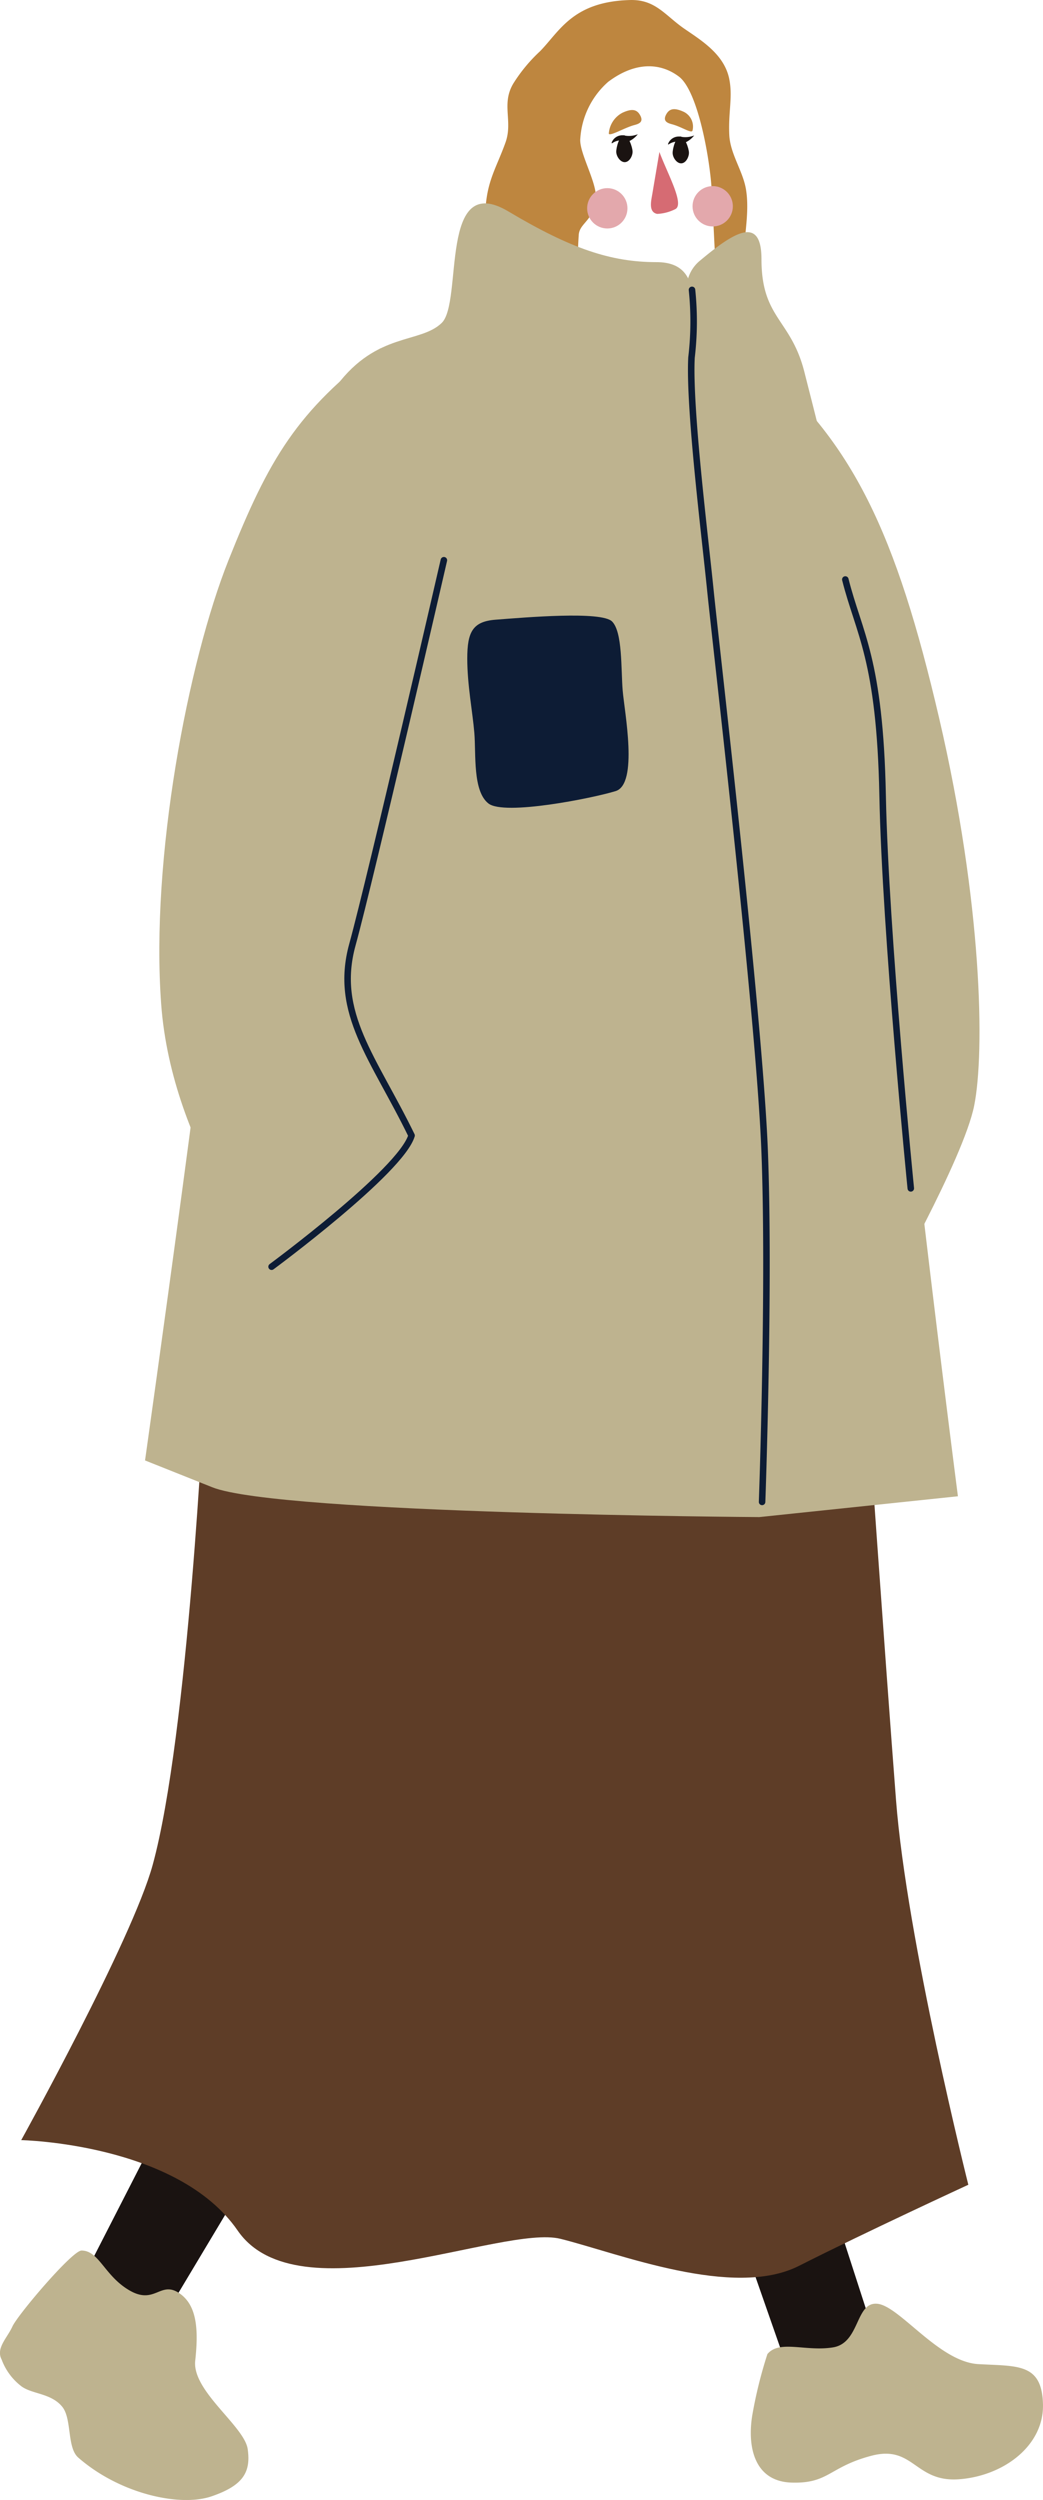
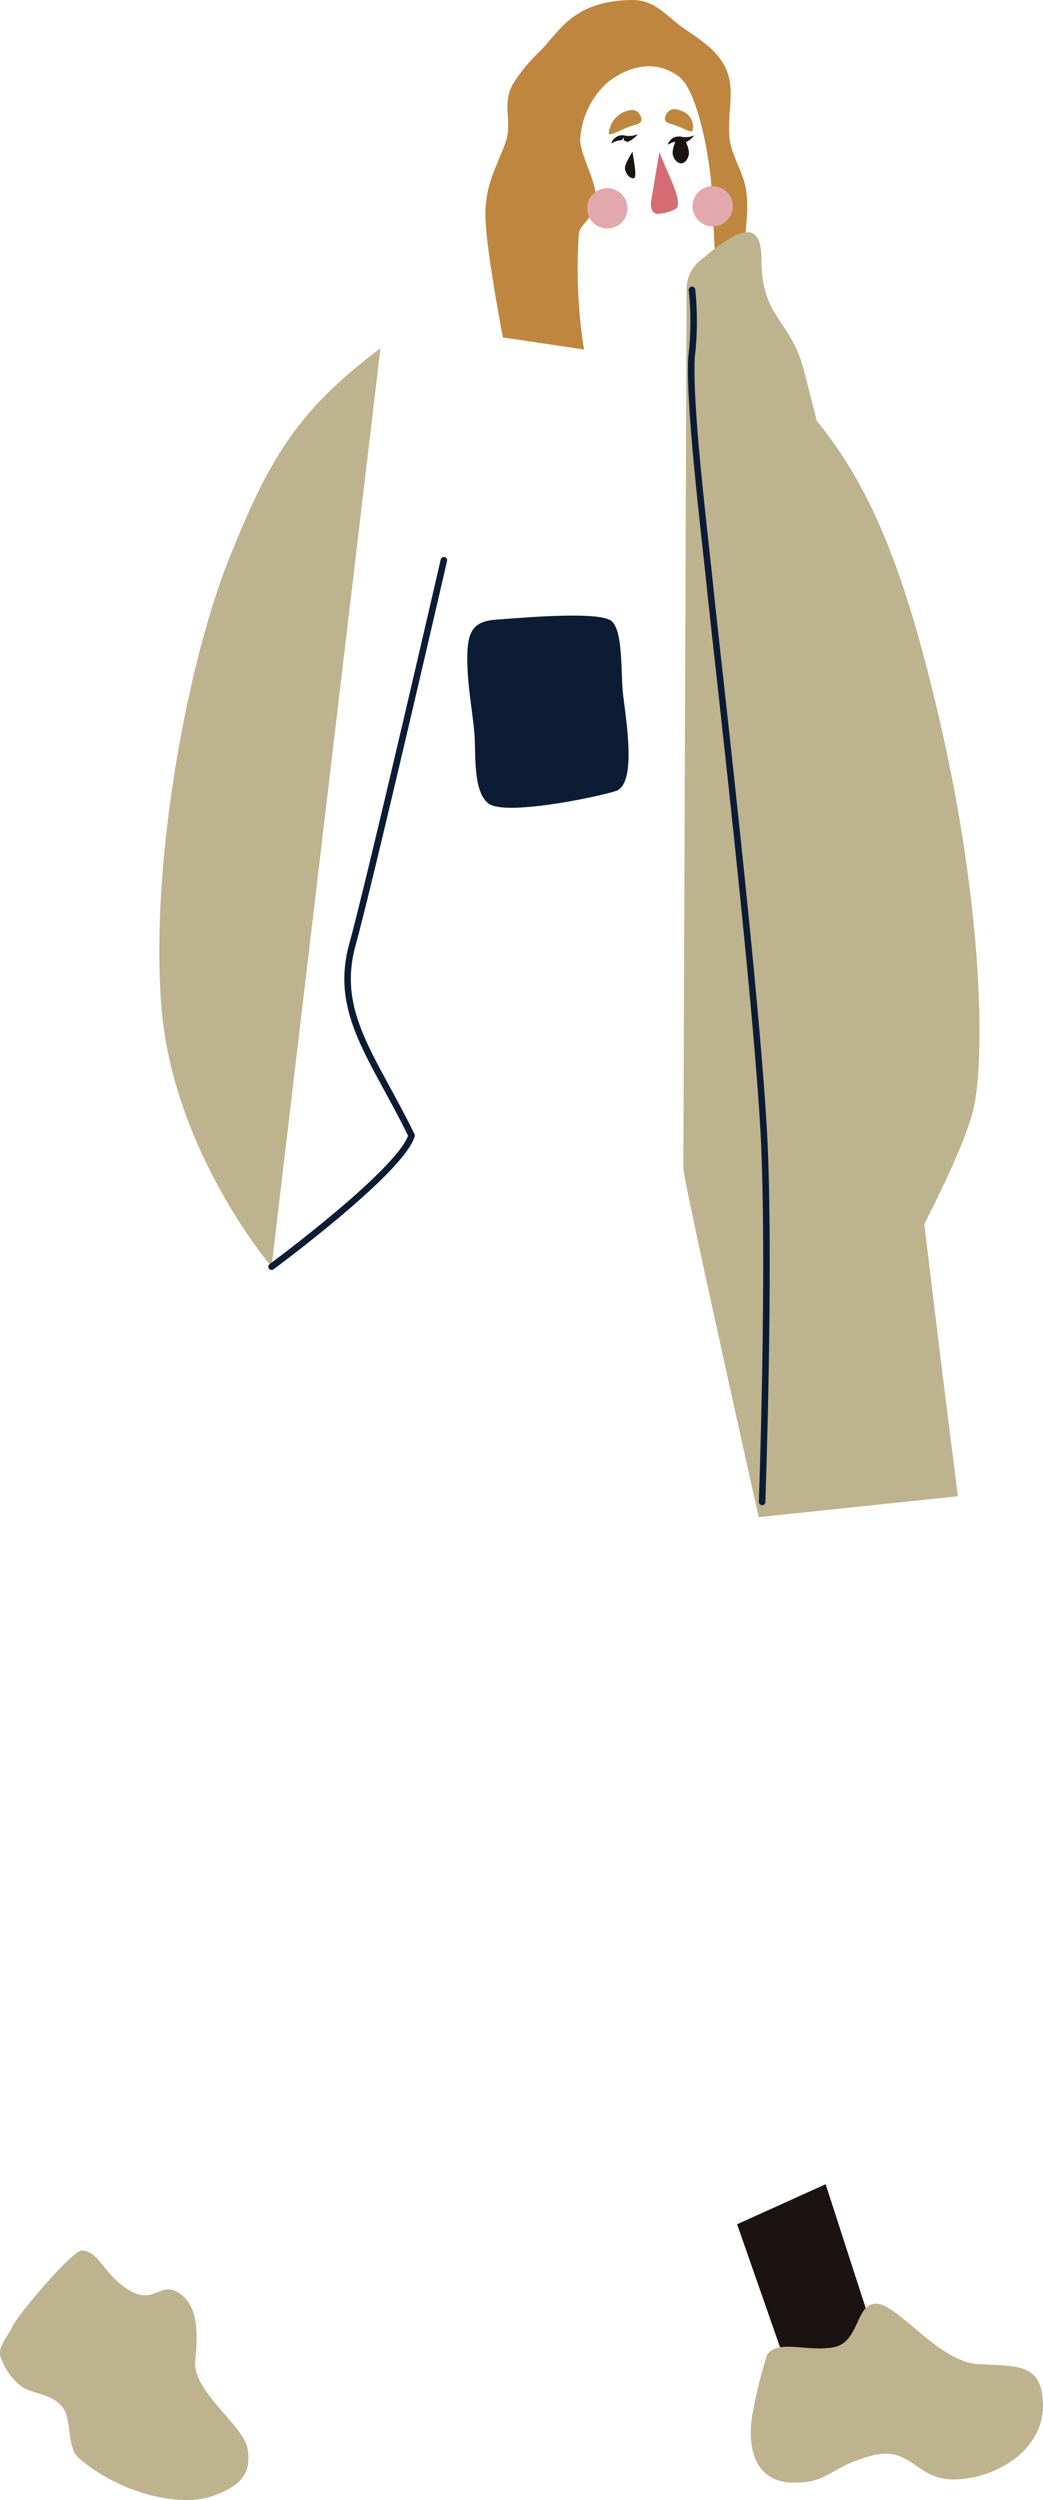
<svg xmlns="http://www.w3.org/2000/svg" id="グループ_677" data-name="グループ 677" width="79.995" height="191.634" viewBox="0 0 79.995 191.634">
  <path id="パス_815" data-name="パス 815" d="M396.152,150.257c.106-2.273.845-3.283,1.535-5.209.589-1.634-.339-2.946.6-4.524a12.137,12.137,0,0,1,2.051-2.477c1.507-1.538,2.513-3.817,6.917-3.928,1.957-.049,2.68,1.192,4.182,2.221,1.342.918,3.043,1.969,3.417,3.843.275,1.38-.083,2.522,0,4.27.068,1.472,1.043,2.753,1.281,4.182.287,1.745-.16,3.587-.113,4.724.134,3.177.134,6.354.134,6.354l-2.119-.264s-.4-8.341-.53-10.722-1.048-7.63-2.515-8.737c-1.385-1.048-3.309-1.192-5.426.4a6.334,6.334,0,0,0-2.138,4.345c-.115,1.036,1.267,3.356,1.189,4.526-.118,1.787-1.243,1.922-1.309,2.859a39.662,39.662,0,0,0,.405,8.789l-6.222-.926S396.046,152.53,396.152,150.257Z" transform="translate(-358.92 -134.117)" fill="#be863f" />
-   <path id="パス_816" data-name="パス 816" d="M383.094,214.894l5.992-11.7,6.685,3.945L388.1,219.949Z" transform="translate(-376.606 -40.526)" fill="#1a1311" />
  <path id="パス_817" data-name="パス 817" d="M386.591,207.373c1.352,0,1.759,1.948,3.688,3.061s2.348-.742,3.775.186,1.51,2.878,1.258,5.2,3.773,5.011,4.025,6.773-.337,2.786-2.767,3.62-7.044-.186-10.23-2.97c-.881-.768-.473-2.979-1.232-3.9-.845-1.031-2.265-.954-3.1-1.543a4.571,4.571,0,0,1-1.543-2.07c-.462-.869.429-1.656.829-2.541S385.88,207.371,386.591,207.373Z" transform="translate(-380.339 -34.859)" fill="#beb38f" />
  <path id="パス_818" data-name="パス 818" d="M404.345,208.283l4.019,11.5,6.791-2.147-4.019-12.424Z" transform="translate(-347.812 -37.783)" fill="#1a1311" />
-   <path id="パス_819" data-name="パス 819" d="M453.671,240.2s-4.719-18.755-5.546-29.493-2.265-31.278-2.265-31.278l-50.792.457s-1.229,25.867-3.956,35.8c-1.583,5.772-10.082,21.093-10.082,21.093s11.991.238,16.6,6.931,20.3-.478,24.765.636,13.247,4.623,18.286,2.072S453.671,240.2,453.671,240.2Z" transform="translate(-379.403 -72.729)" fill="#5e3d27" />
-   <path id="パス_820" data-name="パス 820" d="M412.936,141.358c4.771,2.842,7.844,3.883,11.356,3.883s2.889,3.426,2.682,7.312,1.034,13.71,1.446,17.822,6.193,32.675,6.608,42.957-2.892,28.106-2.892,28.106-36.751-.228-41.914-2.284l-5.16-2.058s5.574-39.528,5.986-46.383,5.619-31.9,8.716-36.012,6.4-3.2,8.052-4.8S407.567,138.158,412.936,141.358Z" transform="translate(-373.938 -125.147)" fill="#beb38f" />
  <path id="パス_821" data-name="パス 821" d="M404.965,145.852c7.432,6.17,10.736,13.254,14.038,27.419s3.511,25.594,2.685,29.705-6.813,14.624-6.813,14.624-3.716-24.906-3.716-26.505S404.965,145.852,404.965,145.852Z" transform="translate(-346.972 -118.218)" fill="#beb38f" />
  <path id="パス_822" data-name="パス 822" d="M402.84,146.005a2.789,2.789,0,0,1,1.043-2.162c2.609-2.181,4.7-3.481,4.7-.1,0,4.571,2.27,4.571,3.3,8.683s5.781,21.936,5.986,32.447,5.781,53.7,5.781,53.7l-15.279,1.6s-5.781-25.82-5.781-26.733S402.84,146.005,402.84,146.005Z" transform="translate(-350.18 -123.877)" fill="#beb38f" />
  <path id="パス_823" data-name="パス 823" d="M402.911,143.553a23.365,23.365,0,0,1-.038,5.186c-.2,3.883,1.034,13.71,1.446,17.822s3.747,32.6,4.159,42.884-.191,27.016-.191,27.016" transform="translate(-349.837 -121.333)" fill="none" stroke="#0d1c35" stroke-linecap="round" stroke-linejoin="round" stroke-width="0.5" />
  <path id="パス_824" data-name="パス 824" d="M402.488,145.453c-6.4,4.8-8.558,8.48-11.655,16.249s-5.989,22.85-5.162,34.046,8.464,20.109,8.464,20.109" transform="translate(-373.308 -118.758)" fill="#beb38f" />
  <path id="パス_825" data-name="パス 825" d="M402.4,152.353s-5.574,24.221-7.018,29.477,1.651,8.683,4.54,14.622c-.824,2.744-10.736,10.056-10.736,10.056" transform="translate(-368.356 -109.409)" fill="none" stroke="#0d1c35" stroke-linecap="round" stroke-linejoin="round" stroke-width="0.5" />
-   <path id="パス_826" data-name="パス 826" d="M407.87,152.98c1.032,4.112,2.656,6.064,2.861,16.574s2.16,30.1,2.16,30.1" transform="translate(-343.036 -108.559)" fill="none" stroke="#0d1c35" stroke-linecap="round" stroke-linejoin="round" stroke-width="0.5" />
  <path id="パス_827" data-name="パス 827" d="M406.065,212.965c.928-1.114,2.941-.172,5.032-.513s1.7-3.514,3.405-3.342,4.724,4.456,7.743,4.625,4.879-.085,4.955,3.085-3.019,5.485-6.427,5.741-3.483-2.656-6.735-1.8-3.252,2.143-6.116,2.056-3.408-2.741-3.021-5.141A34.148,34.148,0,0,1,406.065,212.965Z" transform="translate(-347.207 -32.515)" fill="#beb38f" />
  <path id="パス_828" data-name="パス 828" d="M397.724,154.47c2.3-.177,8.127-.678,8.939.137s.678,3.655.812,5.282,1.22,7.178-.542,7.72-8.532,1.9-9.752.949-.947-3.794-1.083-5.419-.542-3.657-.542-5.69S395.965,154.607,397.724,154.47Z" transform="translate(-359.718 -106.967)" fill="#0d1c35" />
  <path id="パス_829" data-name="パス 829" d="M402.02,143.813a3.429,3.429,0,0,0,1.387-.365c.73-.365-.61-2.741-1.217-4.385,0,0-.457,2.7-.544,3.219S401.33,143.676,402.02,143.813Z" transform="translate(-351.615 -127.416)" fill="#d66b73" />
  <path id="パス_830" data-name="パス 830" d="M402.145,138.849c-.761.2-1.863.878-1.969.666a1.954,1.954,0,0,1,1.048-1.608c.746-.346,1.126-.254,1.373.224S402.506,138.755,402.145,138.849Z" transform="translate(-353.483 -129.265)" fill="#be863f" />
  <path id="パス_831" data-name="パス 831" d="M402.529,138.823c.761.2,1.474.716,1.58.5a1.26,1.26,0,0,0-.659-1.446c-.746-.346-1.128-.254-1.373.224S402.169,138.729,402.529,138.823Z" transform="translate(-350.998 -129.3)" fill="#be863f" />
  <ellipse id="楕円形_895" data-name="楕円形 895" cx="1.546" cy="1.546" rx="1.546" ry="1.546" transform="translate(45.032 14.422)" fill="#e3a8ac" />
  <ellipse id="楕円形_896" data-name="楕円形 896" cx="1.546" cy="1.546" rx="1.546" ry="1.546" transform="translate(53.116 14.266)" fill="#e3a8ac" />
  <g id="グループ_674" data-name="グループ 674" transform="translate(51.239 10.382)">
    <g id="グループ_673" data-name="グループ 673" transform="translate(0.346)">
      <path id="パス_832" data-name="パス 832" d="M403.5,139.8c-.007-.346-.32-1.246-.666-1.239s-.593.921-.586,1.267.313.794.659.787S403.5,140.149,403.5,139.8Z" transform="translate(-402.244 -138.475)" fill="#1a1311" />
      <path id="パス_833" data-name="パス 833" d="M402.5,138.615a1.815,1.815,0,0,0,1.071-.089,1.87,1.87,0,0,1-.8.591l-.283-.127Z" transform="translate(-401.912 -138.526)" fill="#1a1311" />
    </g>
    <path id="パス_834" data-name="パス 834" d="M403.088,138.577a.872.872,0,0,0-.97.492c-.056.144.009.111.094.045a1.343,1.343,0,0,1,.575-.172C402.947,138.949,403.088,138.577,403.088,138.577Z" transform="translate(-402.097 -138.475)" fill="#1a1311" />
  </g>
  <g id="グループ_676" data-name="グループ 676" transform="translate(46.911 10.29)">
    <g id="グループ_675" data-name="グループ 675" transform="translate(0.353)">
-       <path id="パス_835" data-name="パス 835" d="M401.662,139.764c-.009-.346-.32-1.246-.667-1.239s-.593.921-.586,1.265.311.794.657.787S401.669,140.108,401.662,139.764Z" transform="translate(-400.409 -138.436)" fill="#1a1311" />
+       <path id="パス_835" data-name="パス 835" d="M401.662,139.764s-.593.921-.586,1.265.311.794.657.787S401.669,140.108,401.662,139.764Z" transform="translate(-400.409 -138.436)" fill="#1a1311" />
      <path id="パス_836" data-name="パス 836" d="M400.663,138.576a1.822,1.822,0,0,0,1.069-.089,1.876,1.876,0,0,1-.8.591l-.283-.13Z" transform="translate(-400.077 -138.487)" fill="#1a1311" />
    </g>
    <path id="パス_837" data-name="パス 837" d="M401.25,138.537a.869.869,0,0,0-.97.492c-.057.144.009.111.1.045a1.321,1.321,0,0,1,.575-.172C401.109,138.909,401.25,138.537,401.25,138.537Z" transform="translate(-400.259 -138.438)" fill="#1a1311" />
  </g>
</svg>